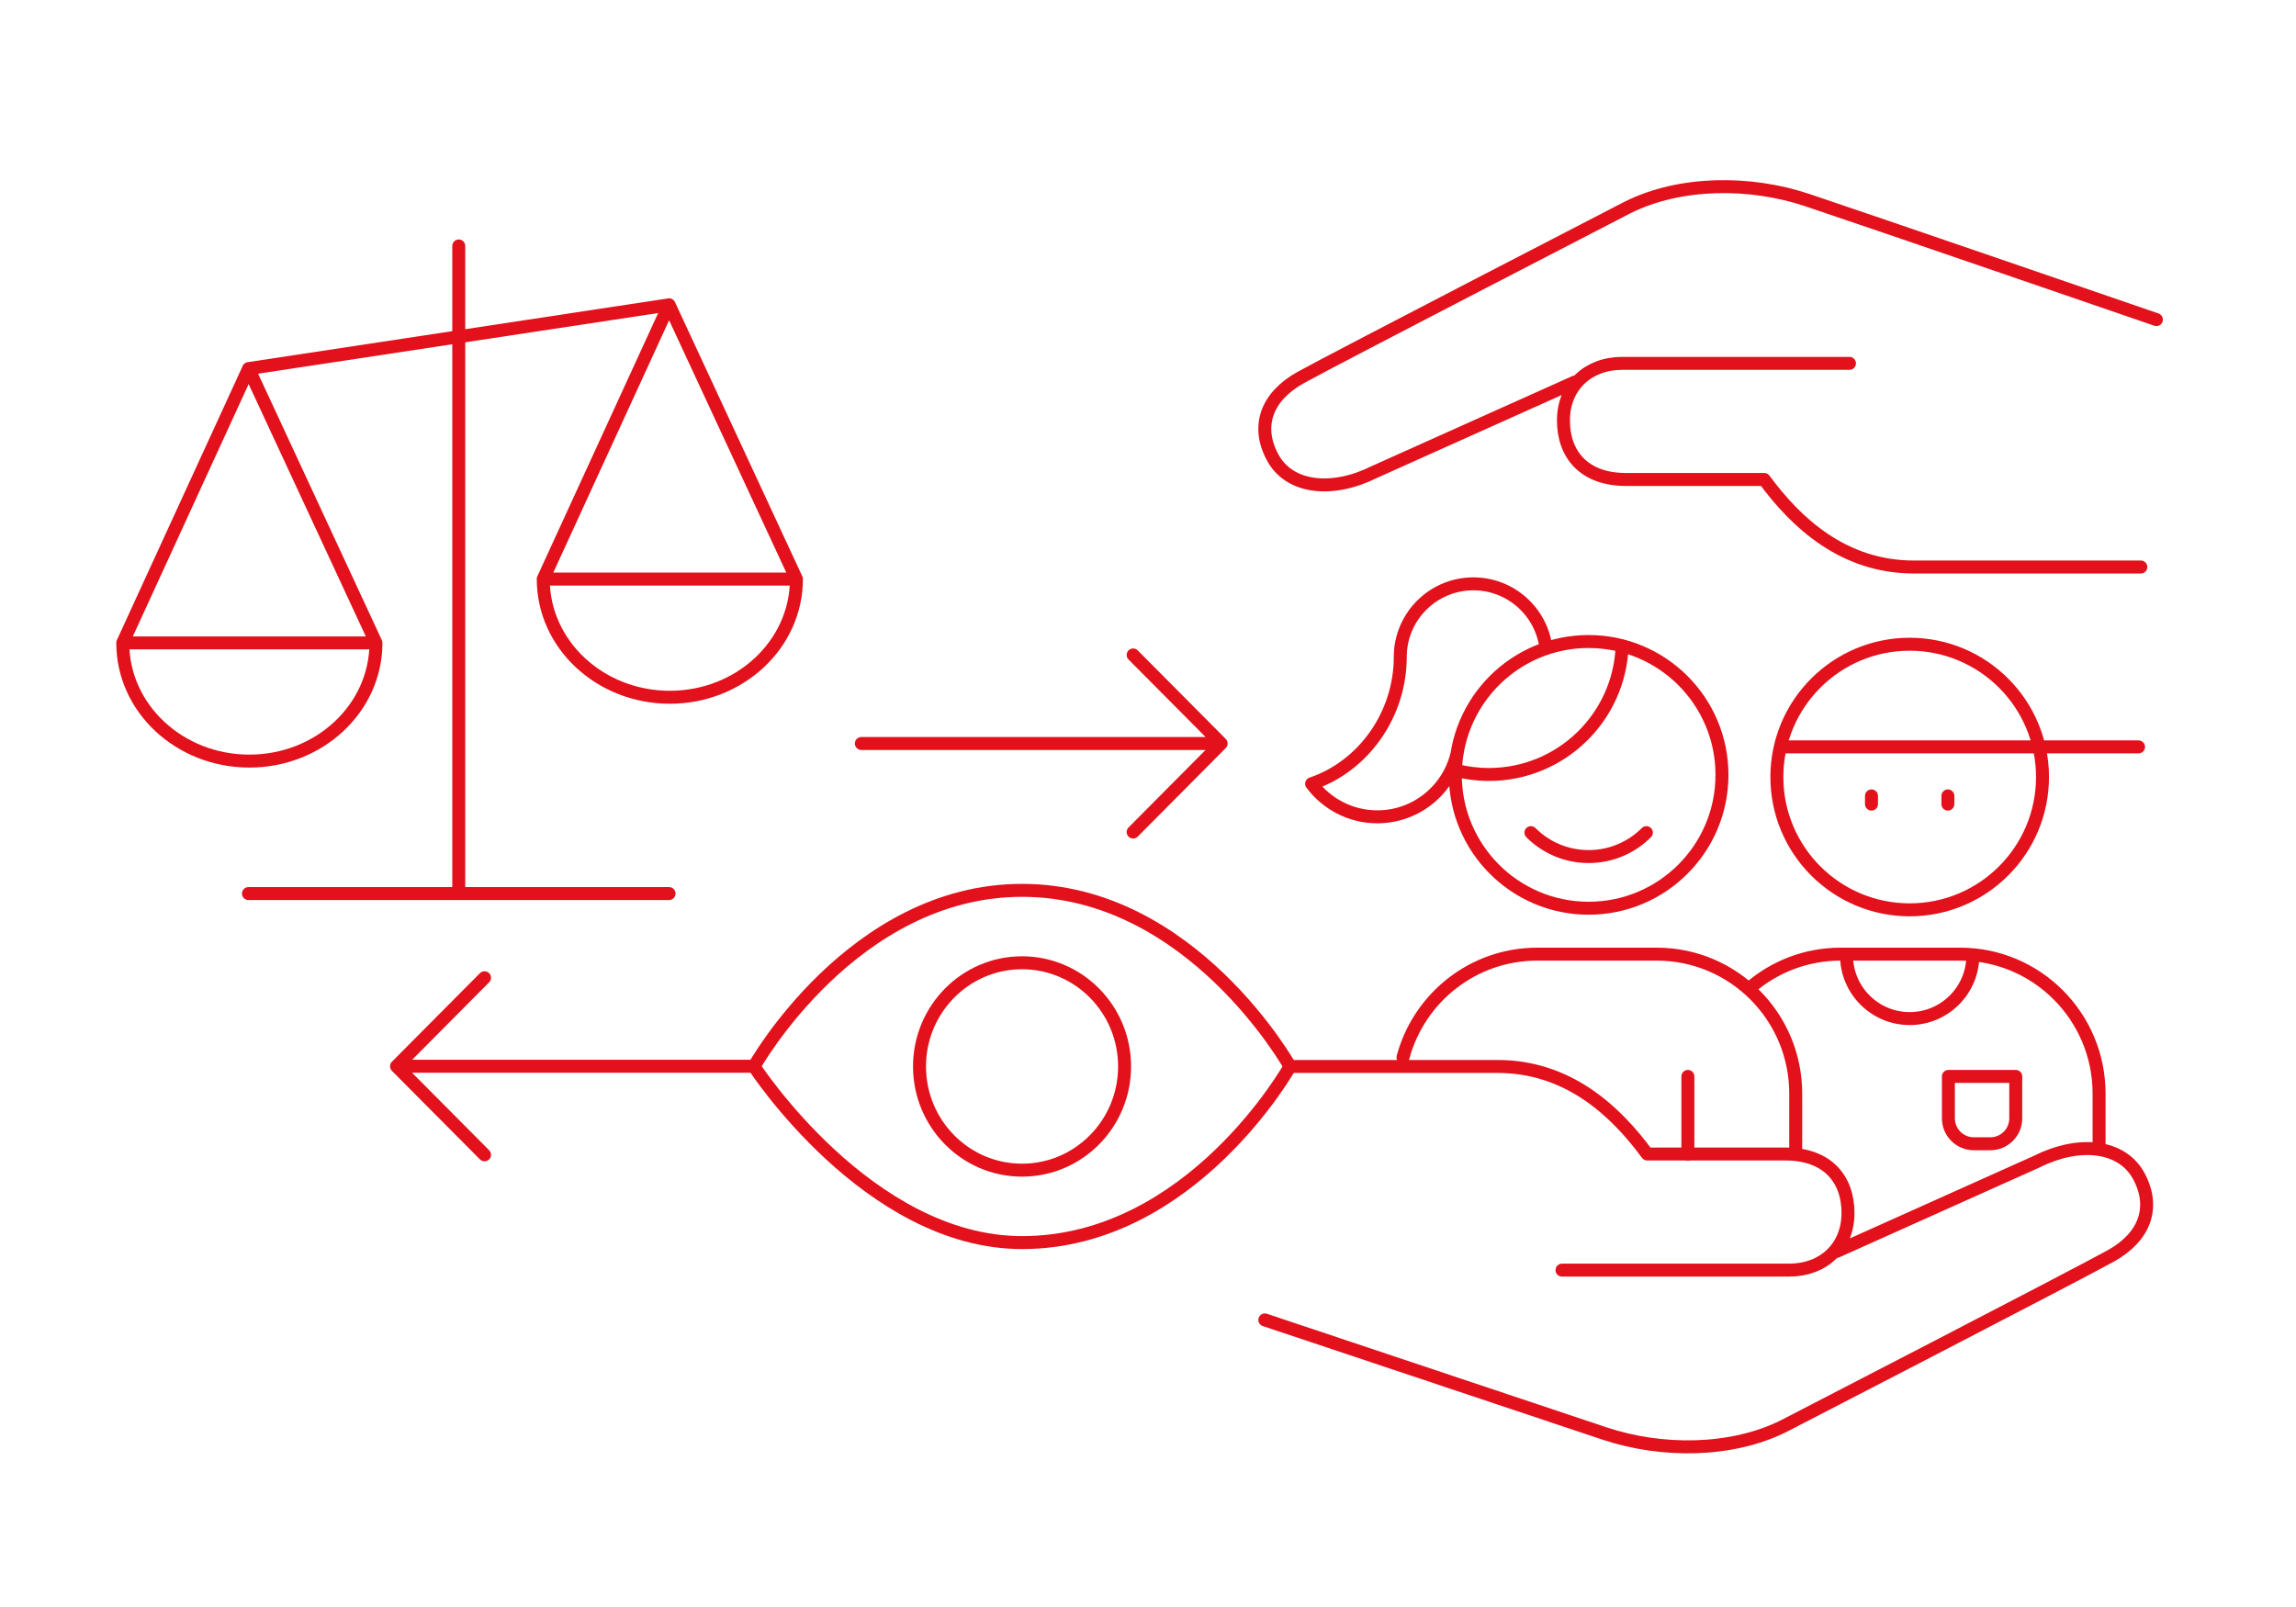
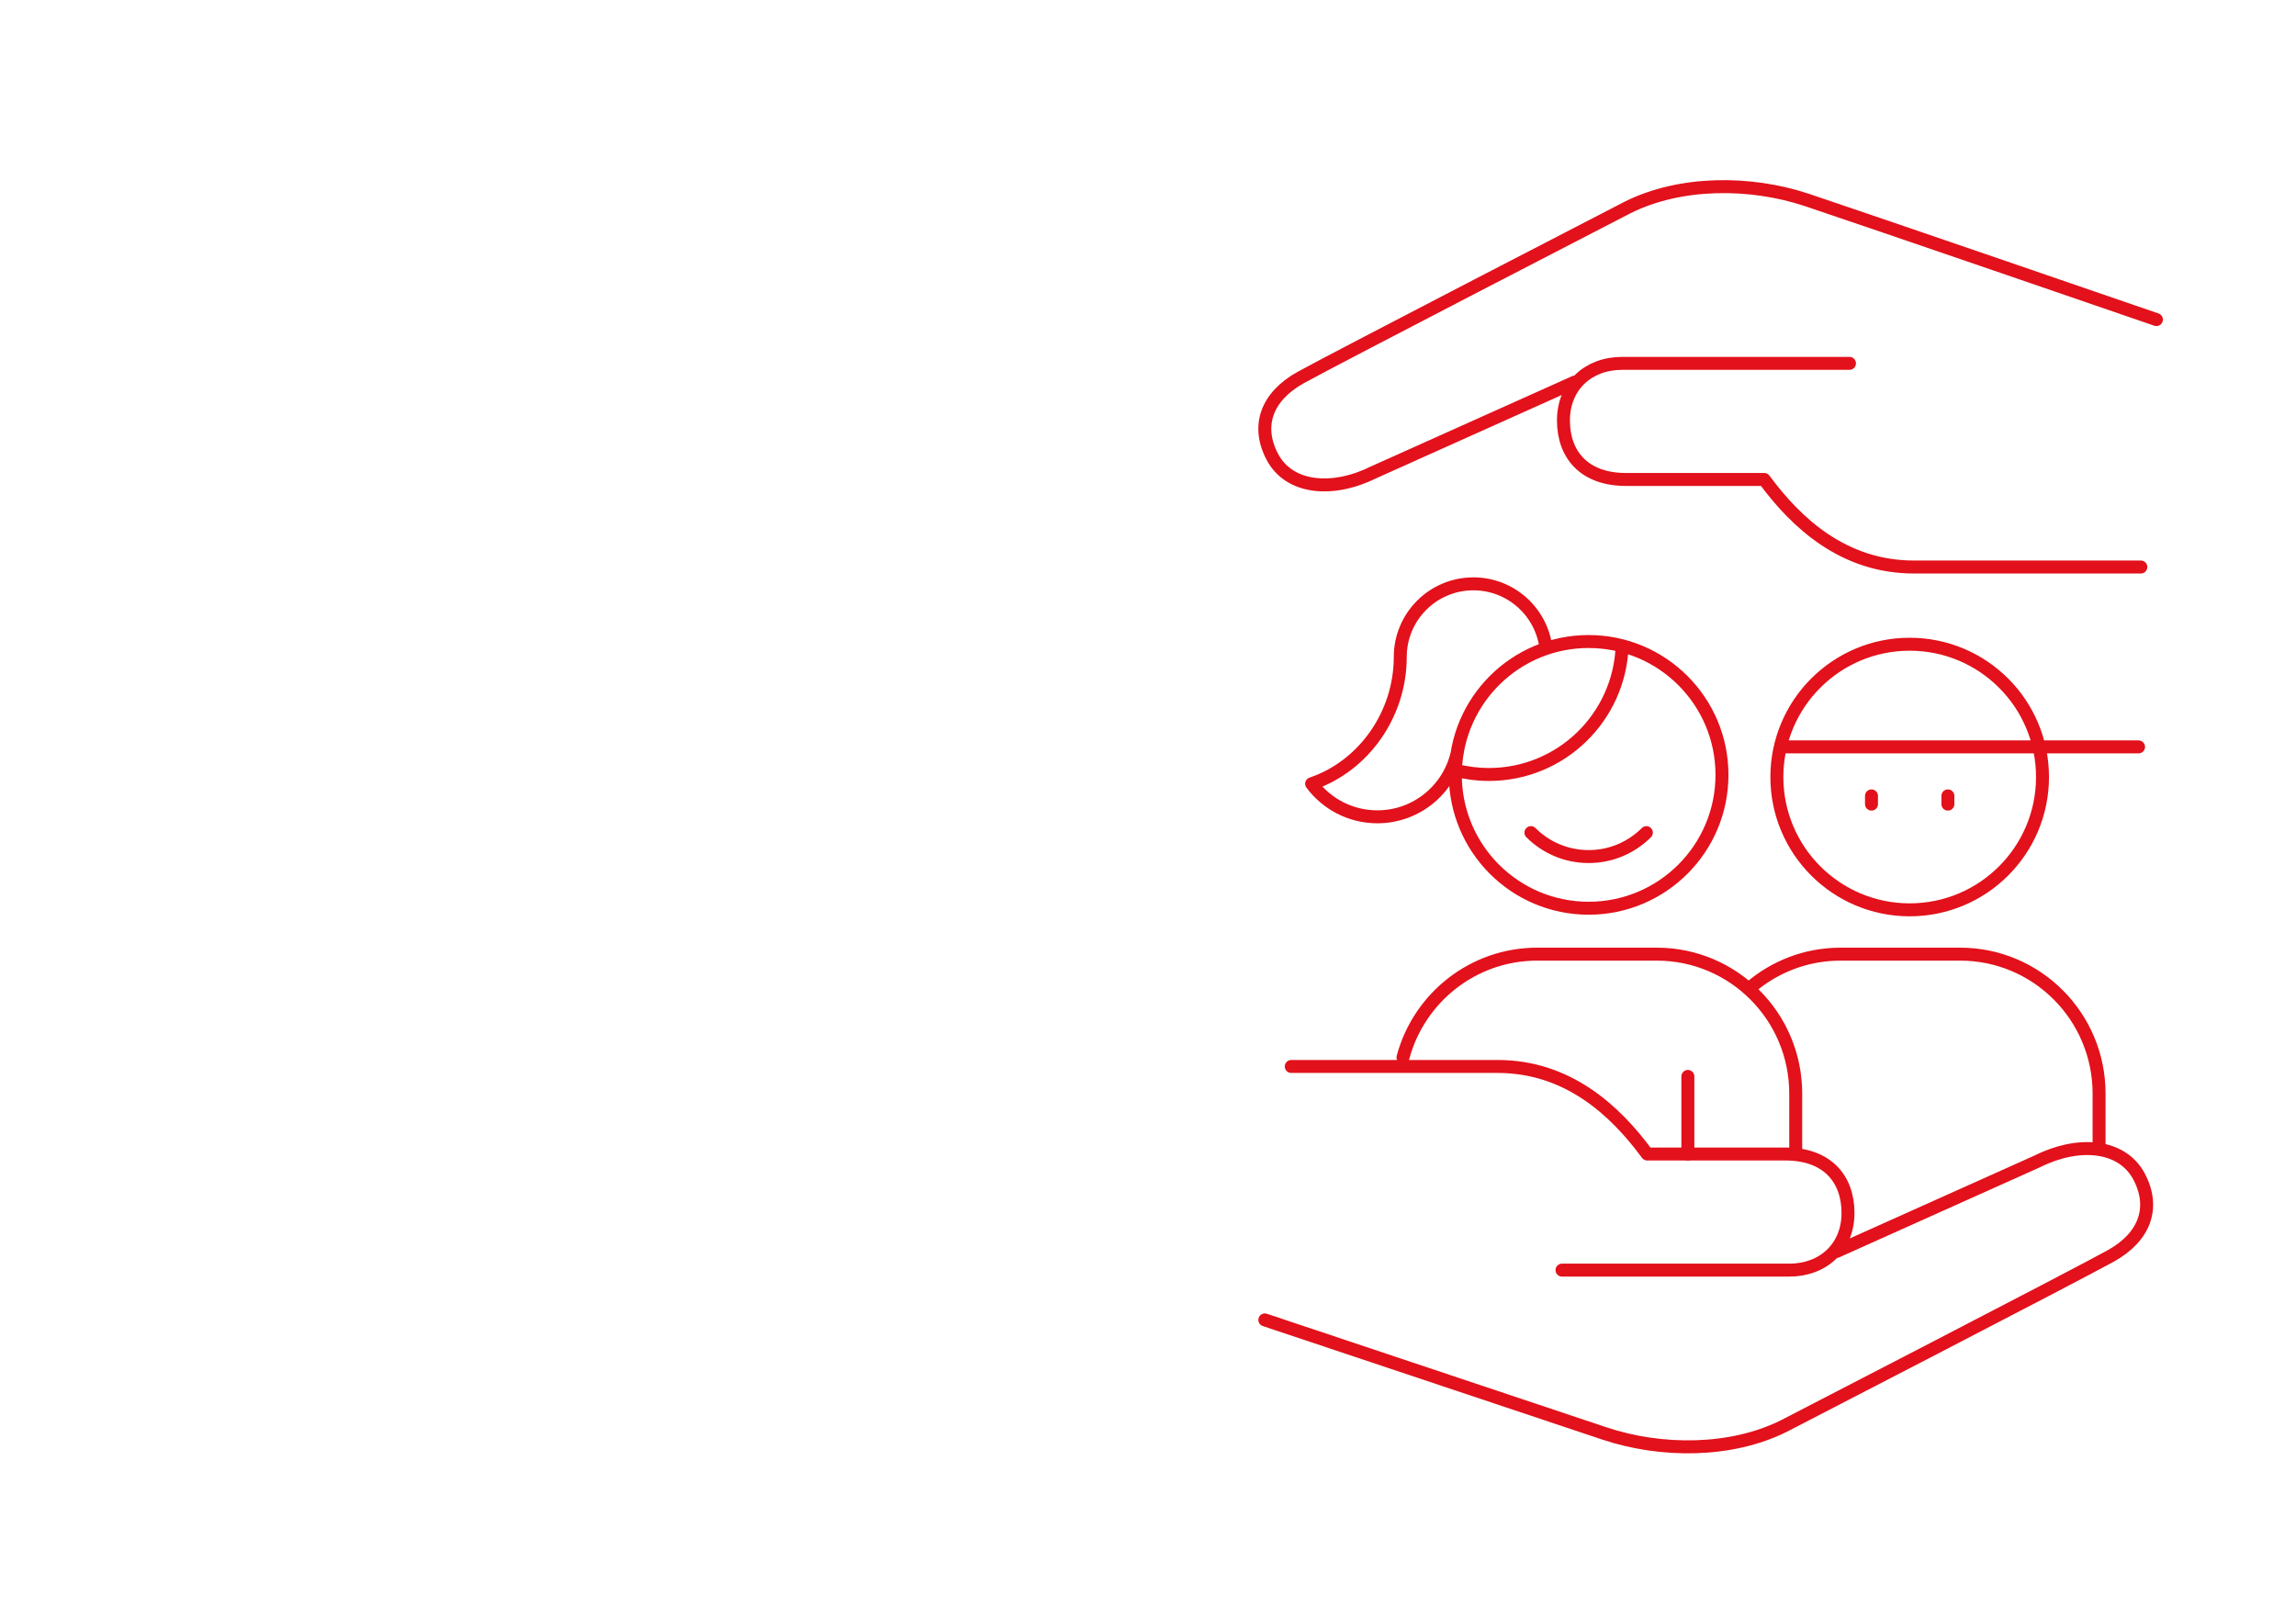
<svg xmlns="http://www.w3.org/2000/svg" version="1.1" x="0px" y="0px" viewBox="0 0 1417.32 992.13" style="enable-background:new 0 0 1417.32 992.13;" xml:space="preserve">
  <style type="text/css">
	.st0{fill:none;stroke:#E2111B;stroke-width:8;stroke-linecap:round;stroke-linejoin:round;stroke-miterlimit:10;}
	.st1{fill:none;stroke:#E2111B;stroke-width:8;stroke-miterlimit:10;}
	.st2{fill:none;stroke:#E2111B;stroke-width:8;stroke-linecap:round;stroke-linejoin:round;}
	.st3{fill:none;stroke:#E2111B;stroke-width:8;stroke-linecap:round;stroke-miterlimit:10;}
	.st4{fill:none;stroke:#E2111B;stroke-width:8;stroke-linejoin:round;stroke-miterlimit:10;}
	.st5{fill:none;stroke:#E2111B;stroke-width:8;}
	.st6{fill:#E2111B;}
	
		.st7{fill:none;stroke:#E2111B;stroke-width:8;stroke-linecap:round;stroke-linejoin:round;stroke-miterlimit:10;stroke-dasharray:5,20,5,20,5,20;}
</style>
  <g id="Ebene_1">
</g>
  <g id="Ebene_2">
</g>
  <g id="Ebene_3">
</g>
  <g id="Ebene_4">
</g>
  <g id="Ebene_5">
</g>
  <g id="Ebene_6">
</g>
  <g id="Ebene_7">
</g>
  <g id="Ebene_8">
</g>
  <g id="Ebene_9">
</g>
  <g id="Ebene_10">
</g>
  <g id="Ebene_11">
</g>
  <g id="Ebene_12">
</g>
  <g id="Ebene_13">
</g>
  <g id="Ebene_14">
</g>
  <g id="Ebene_15">
</g>
  <g id="Ebene_16">
</g>
  <g id="Ebene_17">
</g>
  <g id="Ebene_18">
</g>
  <g id="Ebene_19">
</g>
  <g id="Ebene_20">
</g>
  <g id="Ebene_21">
</g>
  <g id="Ebene_22">
</g>
  <g id="Ebene_23">
</g>
  <g id="Ebene_24">
</g>
  <g id="Ebene_25">
</g>
  <g id="Ebene_26">
</g>
  <g id="Ebene_27">
</g>
  <g id="Ebene_28">
</g>
  <g id="Ebene_29">
</g>
  <g id="Ebene_30">
</g>
  <g id="Ebene_31">
</g>
  <g id="Ebene_32">
</g>
  <g id="Ebene_33">
</g>
  <g id="Ebene_34">
</g>
  <g id="Ebene_35">
    <g>
-       <path class="st0" d="M335.32,357.5l77.7-169.32l78.62,169.32H335.32z M491.63,357.53c0,40.28-34.99,72.94-78.14,72.94    c-43.16,0-78.14-32.65-78.14-72.94 M75.76,396.9l77.7-169.32l78.62,169.32H75.76z M232.07,396.94c0,40.28-34.99,72.94-78.14,72.94    c-43.16,0-78.14-32.65-78.14-72.94 M413.01,188.2l-259.62,39.37 M283.19,151.84v399.83 M413.01,551.67H153.38" />
-       <path class="st0" d="M694.2,658.41c0,35.36-28.34,64.02-63.29,64.02c-34.95,0-63.29-28.66-63.29-64.02    c0-35.36,28.34-64.02,63.29-64.02C665.87,594.39,694.2,623.06,694.2,658.41z M796.33,658.41c0,0-60.75,108.73-165.42,108.73    c-94.94,0-165.42-108.73-165.42-108.73s60.75-108.73,165.42-108.73C735.59,549.68,796.33,658.41,796.33,658.41z M531.71,459.02    h222.1 M699.49,513.67l54.32-54.66l-54.32-54.66 M465.66,658.29H244.78 M299.1,603.64l-54.32,54.66l54.32,54.65" />
      <path class="st0" d="M1202.43,491.36v5.08 M1155.27,491.36v5.08 M1016.31,514.05c-9.12,9.13-21.72,14.77-35.64,14.77    s-26.52-5.64-35.64-14.77 M1331.15,197.31c0,0-179.38-61.73-215.77-73.86c-34.98-11.66-78.12-11.66-110.76,4.67    c0,0-180.71,93.3-201.7,104.96c-20.98,11.67-27.63,29.81-17.49,48.99c10.49,19.82,37.31,22.16,62.96,9.33l123.88-55.59     M1321.55,350.06h-140.12c-43.26,0-72.49-27.03-92.37-54.05h-85.35c-25.72,0-38.59-15.28-38.59-36.43    c0-21.15,15.2-35.25,36.25-35.25h140.31 M780.78,814.88c0,0,173.35,58.01,209.73,70.14c34.98,11.66,78.12,11.66,110.76-4.67    c0,0,180.71-93.3,201.7-104.96c20.98-11.66,27.63-29.81,17.49-48.99c-10.49-19.82-37.31-22.16-62.96-9.33l-123.88,55.59     M797.09,658.41h127.37c43.26,0,72.49,27.03,92.37,54.05h85.35c25.72,0,38.59,15.28,38.59,36.43c0,21.15-15.2,35.25-36.25,35.25    h-140.3 M1100.77,461.11h219.36 M1096.86,479.72c0,45.28,36.71,81.99,81.99,81.99c45.28,0,81.99-36.71,81.99-81.99    c0-45.28-36.71-81.99-81.99-81.99C1133.57,397.73,1096.86,434.44,1096.86,479.72z M898.45,475.52c6.61,1.71,13.53,2.62,20.67,2.62    c44.49,0,80.71-35.32,82.22-79.46c-6.61-1.71-13.53-2.62-20.67-2.62C936.18,396.07,899.97,431.39,898.45,475.52z M1022.73,589.07    c47.37,0,85.77,38.55,85.77,86.1v33.87 M1022.73,589.07h-73.81c-39.67,0-73.05,27.03-82.86,63.76 M1209.99,589.07    c47.37,0,85.77,38.55,85.77,86.1v32.72 M1209.99,589.07h-73.81c-21.32,0-40.83,7.81-55.84,20.74 M899.72,463.93    c-4.71,23.03-25.08,40.35-49.49,40.35c-16.61,0-31.35-8.02-40.56-20.41c31.96-10.8,54.71-42.64,54.71-78.26    c0-24.94,20.21-45.16,45.14-45.16c23.04,0,42.05,17.27,44.8,39.57 M1062.97,478.39c0,45.47-36.84,82.33-82.3,82.33    c-45.45,0-82.29-36.86-82.29-82.33s36.84-82.33,82.29-82.33C1026.12,396.07,1062.97,432.92,1062.97,478.39z" />
    </g>
-     <path class="st0" d="M1217.84,589.85c0,21.53-17.46,38.99-38.99,38.99c-21.53,0-38.99-17.46-38.99-38.99" />
-     <path class="st0" d="M1228.65,706.13h-10.22c-8.66,0-15.68-7.02-15.68-15.68v-25.9h41.57v25.9   C1244.33,699.11,1237.31,706.13,1228.65,706.13z" />
    <line class="st0" x1="1041.92" y1="664.55" x2="1041.92" y2="712.46" />
  </g>
  <g id="Ebene_36">
</g>
</svg>